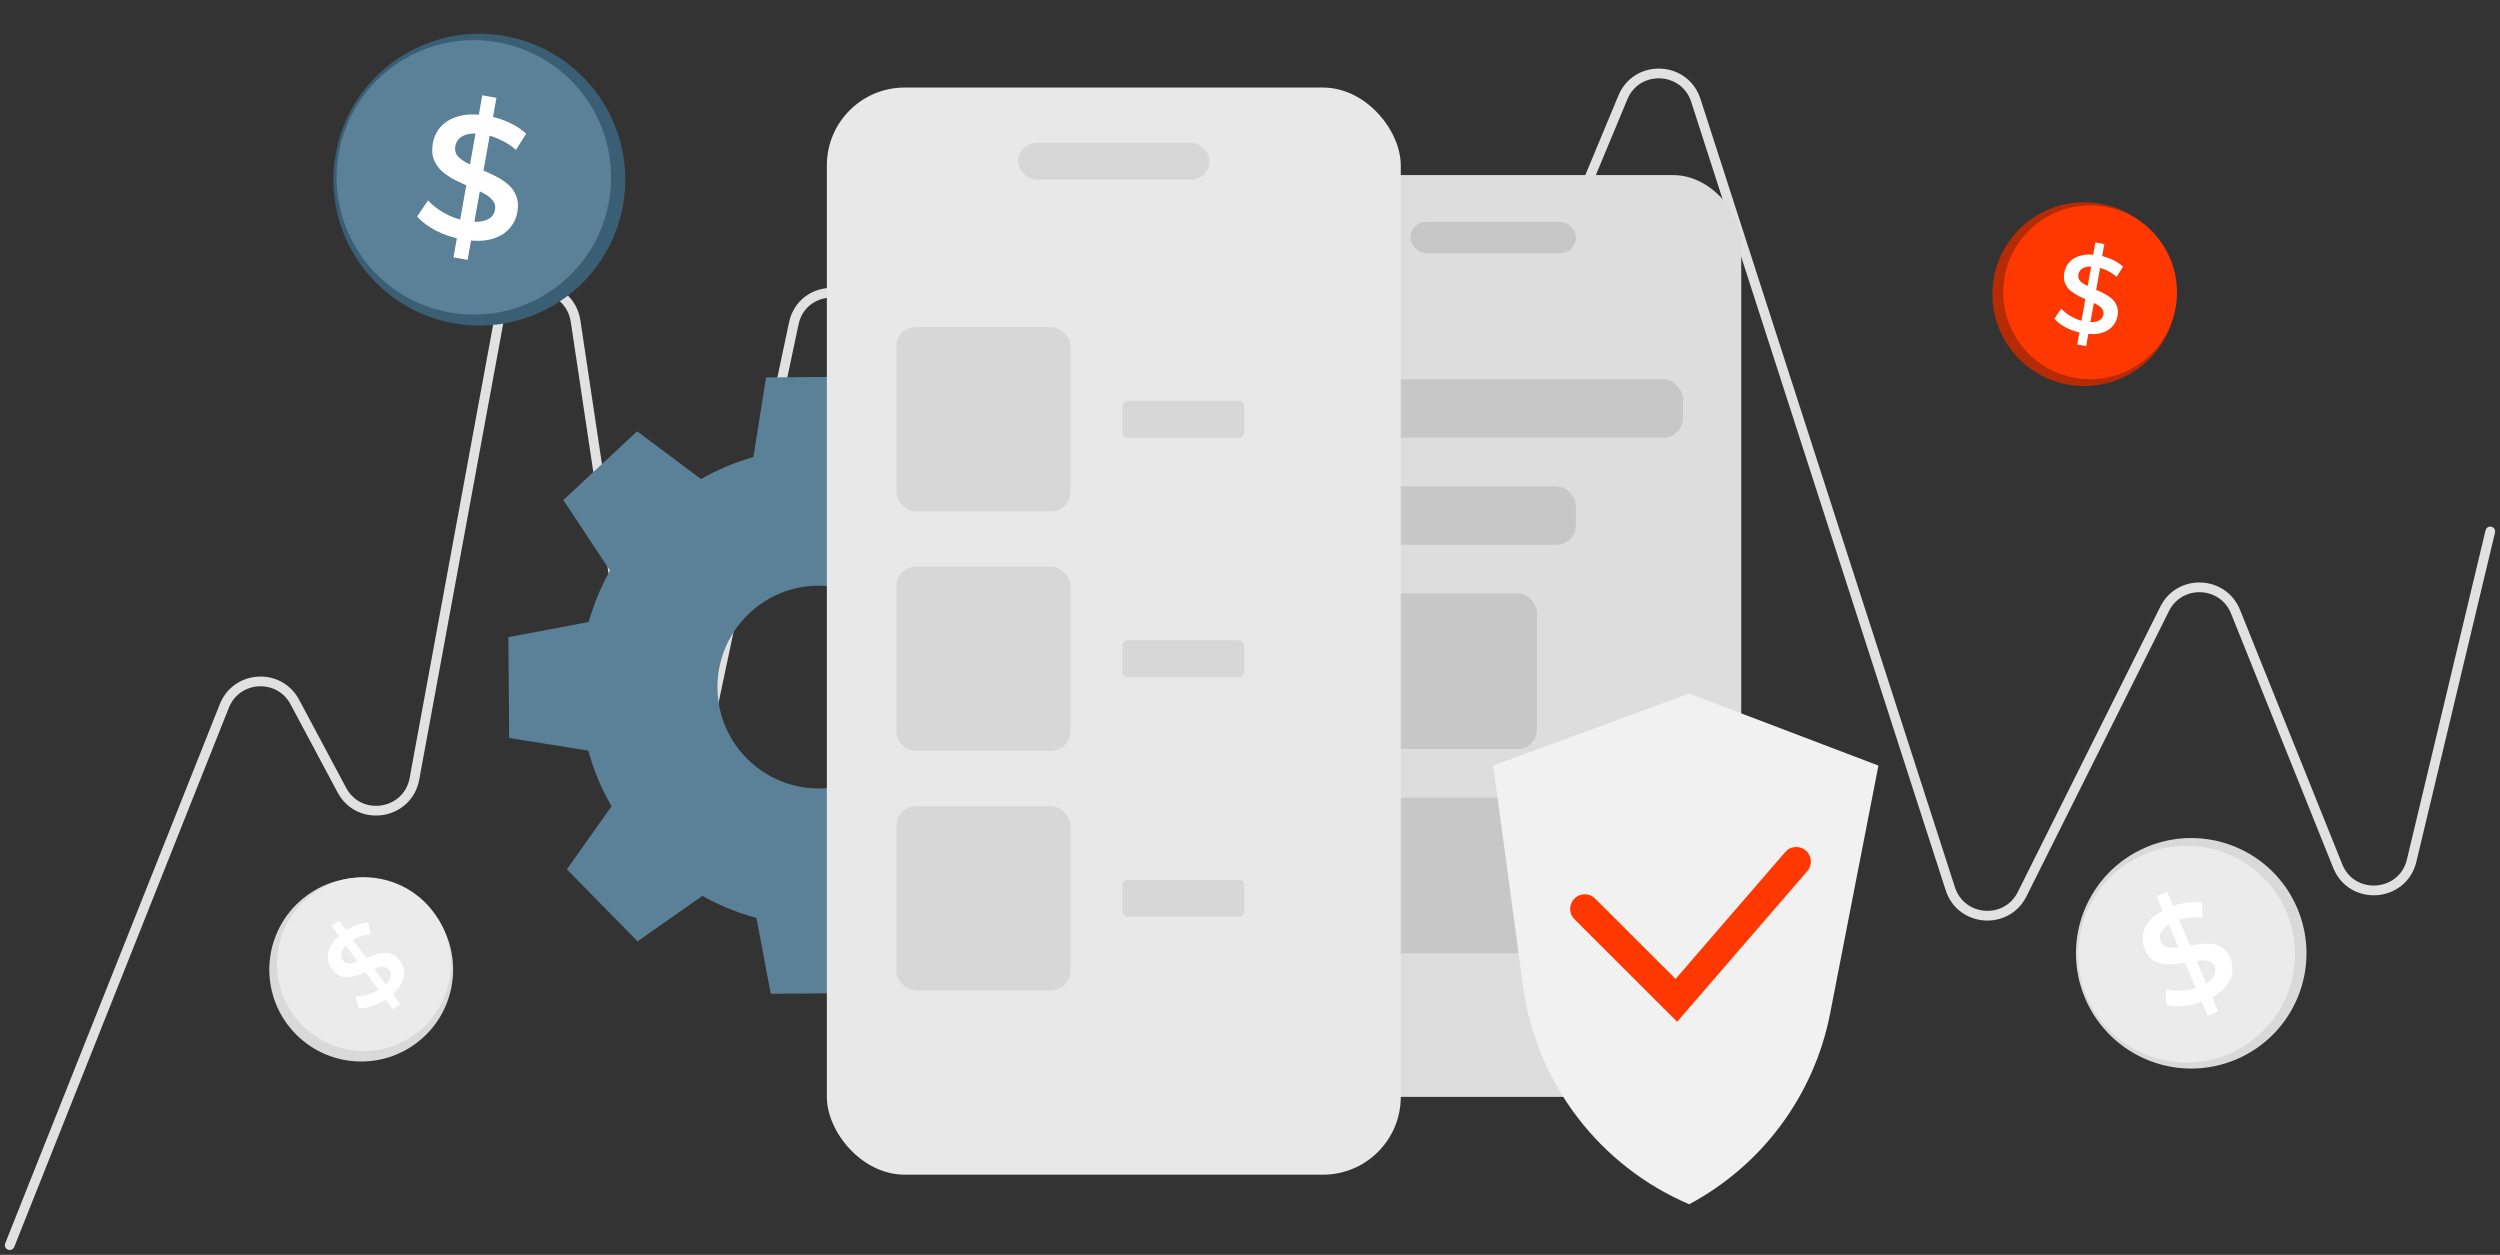
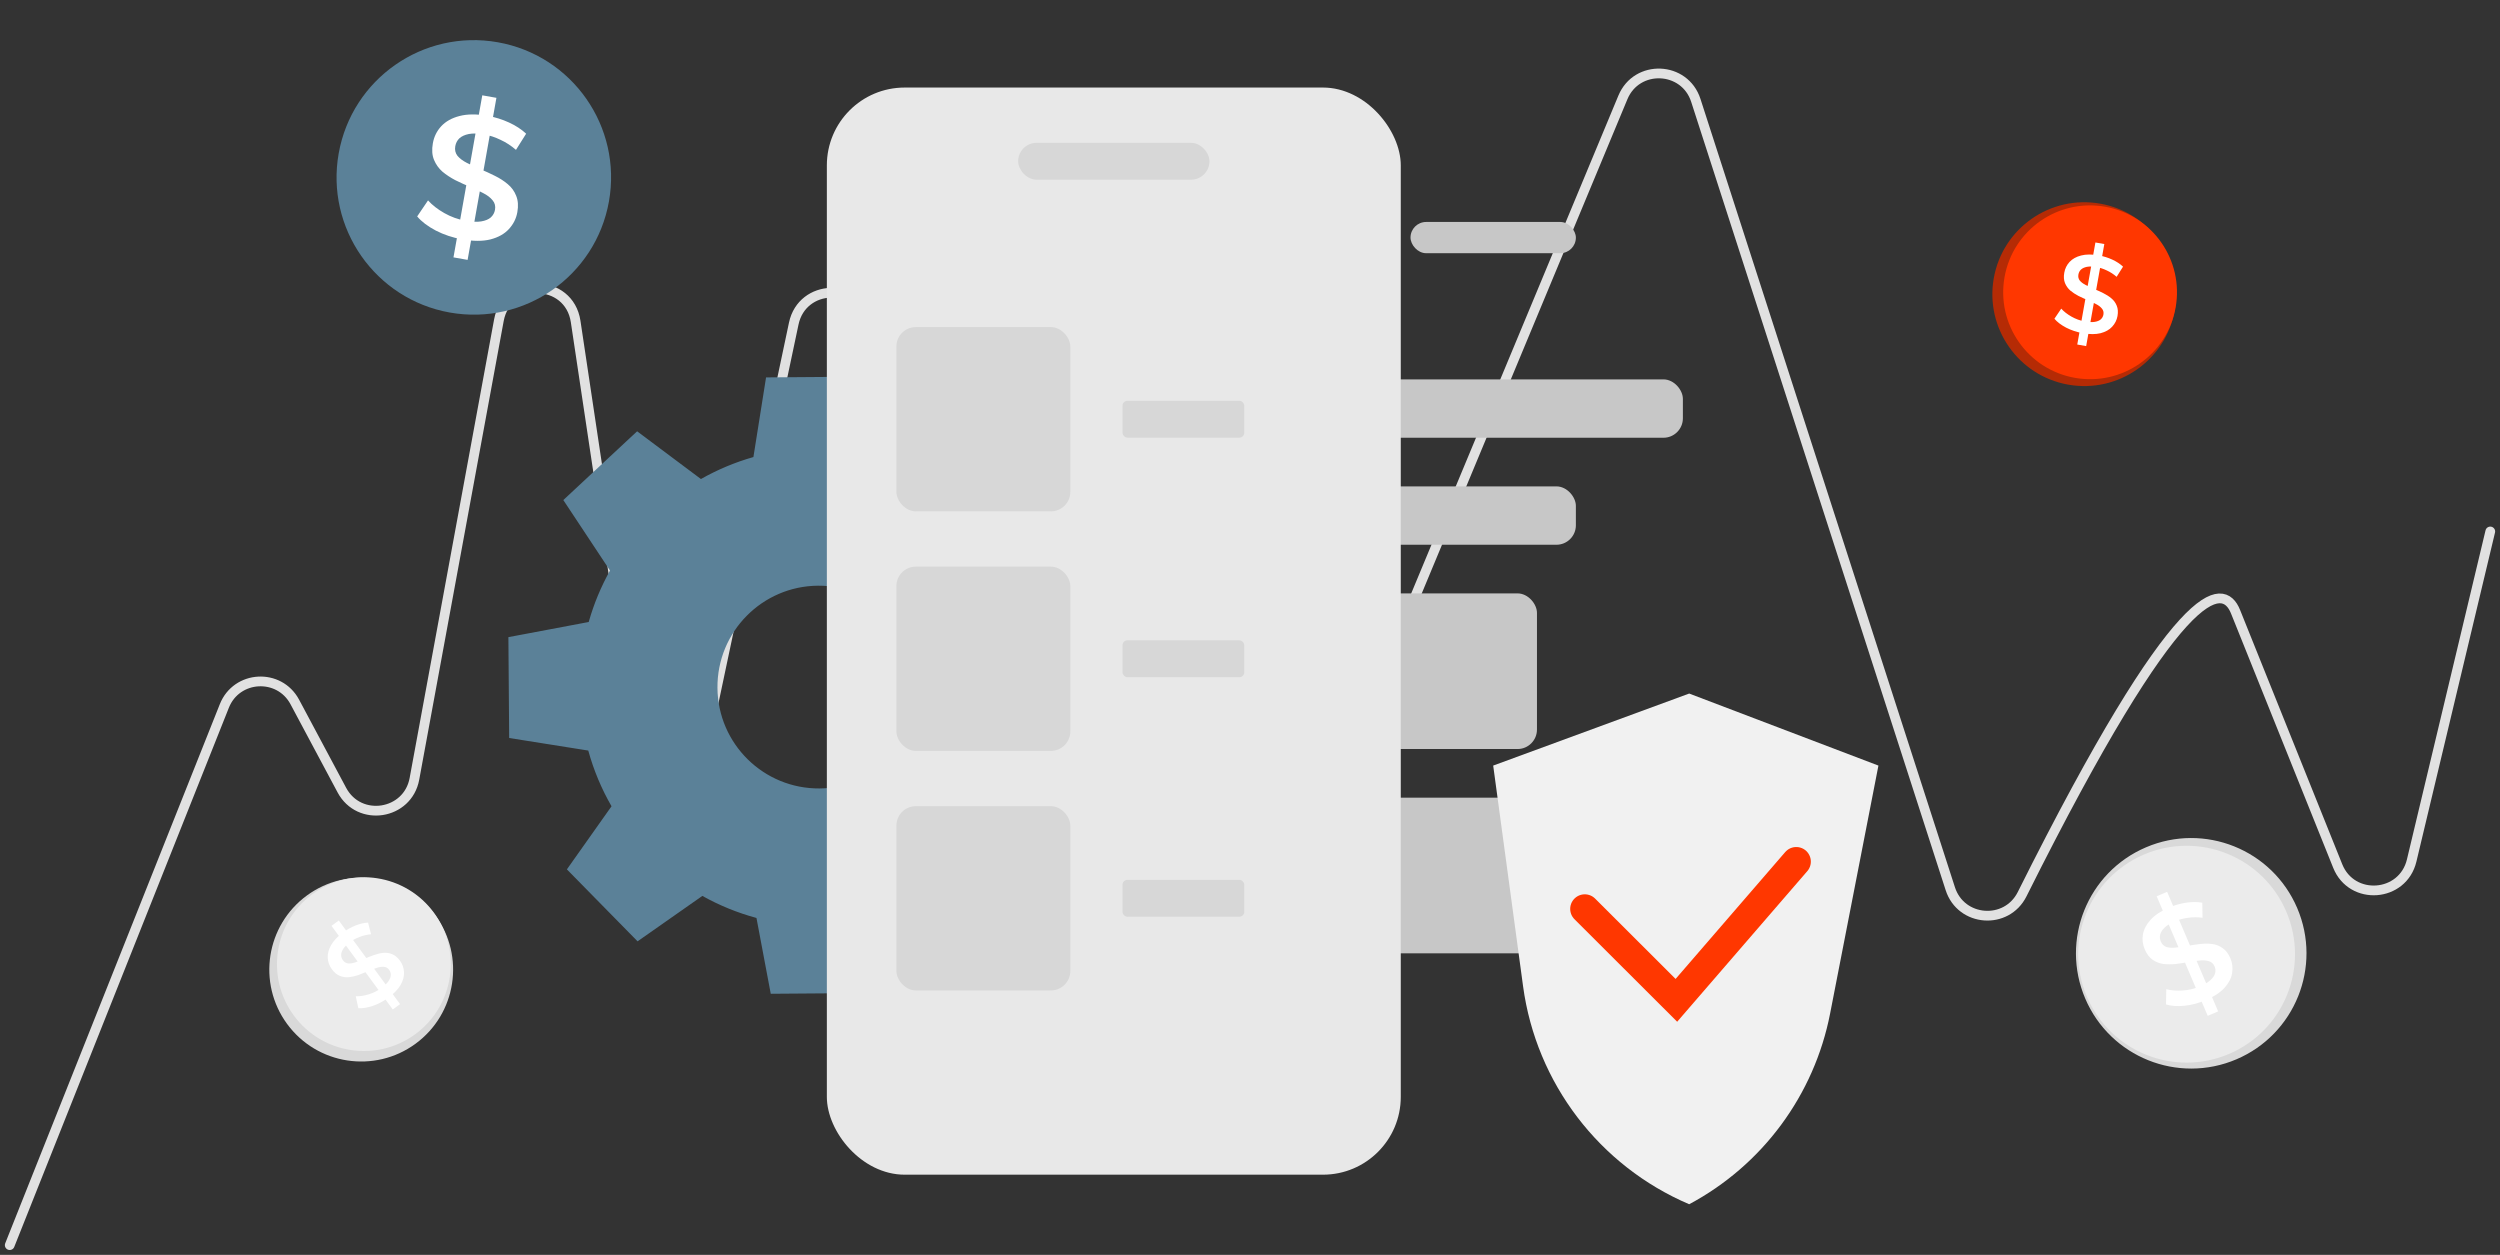
<svg xmlns="http://www.w3.org/2000/svg" width="257" height="129" viewBox="0 0 257 129" fill="none">
  <rect x="0" y="0" width="257" height="129" fill="#333333" stroke="none" />
-   <path d="M1 128L23.063 72.571C24.322 69.408 28.705 69.163 30.308 72.166L35.142 81.221C36.925 84.561 41.919 83.785 42.604 80.062L51.287 32.915C52.105 28.474 58.506 28.58 59.176 33.047L65.214 73.306C65.875 77.714 72.161 77.901 73.083 73.541L81.598 33.262C82.465 29.161 88.255 28.986 89.368 33.027L104.071 86.403C104.998 89.766 109.485 90.415 111.326 87.452L118.654 75.655C120.319 72.974 124.29 73.188 125.657 76.034L129.133 83.268C130.629 86.382 135.104 86.262 136.431 83.072L166.833 10.015C168.261 6.582 173.19 6.785 174.332 10.323L200.491 91.362C201.592 94.772 206.275 95.126 207.876 91.921L222.526 62.591C224.067 59.505 228.53 59.687 229.816 62.888L240.317 89.026C241.77 92.644 247.013 92.256 247.919 88.464L256 54.634" stroke="#E1E1E1" stroke-linecap="round" />
-   <circle cx="49.276" cy="18.471" r="15" transform="rotate(10.081 49.276 18.471)" fill="#3A5E74" />
+   <path d="M1 128L23.063 72.571C24.322 69.408 28.705 69.163 30.308 72.166L35.142 81.221C36.925 84.561 41.919 83.785 42.604 80.062L51.287 32.915C52.105 28.474 58.506 28.58 59.176 33.047L65.214 73.306C65.875 77.714 72.161 77.901 73.083 73.541L81.598 33.262C82.465 29.161 88.255 28.986 89.368 33.027L104.071 86.403C104.998 89.766 109.485 90.415 111.326 87.452L118.654 75.655C120.319 72.974 124.29 73.188 125.657 76.034L129.133 83.268C130.629 86.382 135.104 86.262 136.431 83.072L166.833 10.015C168.261 6.582 173.19 6.785 174.332 10.323L200.491 91.362C201.592 94.772 206.275 95.126 207.876 91.921C224.067 59.505 228.53 59.687 229.816 62.888L240.317 89.026C241.77 92.644 247.013 92.256 247.919 88.464L256 54.634" stroke="#E1E1E1" stroke-linecap="round" />
  <circle cx="48.709" cy="18.237" r="14.109" transform="rotate(10.081 48.709 18.237)" fill="#5B8198" />
  <path d="M46.617 26.458L49.578 9.799L51.032 10.057L48.07 26.716L46.617 26.458ZM47.513 24.606C46.544 24.434 45.64 24.133 44.803 23.704C43.967 23.263 43.328 22.777 42.886 22.248L44.002 20.6C44.428 21.078 44.985 21.512 45.671 21.902C46.358 22.292 47.085 22.555 47.853 22.692C48.503 22.808 49.041 22.83 49.468 22.76C49.895 22.689 50.224 22.553 50.455 22.35C50.688 22.136 50.832 21.875 50.886 21.568C50.954 21.19 50.871 20.864 50.639 20.591C50.41 20.307 50.088 20.061 49.674 19.853C49.274 19.636 48.818 19.421 48.308 19.208C47.809 18.997 47.307 18.768 46.803 18.52C46.312 18.262 45.871 17.97 45.478 17.644C45.099 17.309 44.811 16.904 44.615 16.431C44.419 15.957 44.379 15.389 44.497 14.728C44.617 14.054 44.903 13.471 45.356 12.979C45.824 12.477 46.453 12.126 47.244 11.925C48.049 11.715 49.019 11.711 50.153 11.912C50.898 12.045 51.619 12.27 52.318 12.59C53.017 12.909 53.607 13.294 54.087 13.745L53.042 15.406C52.546 14.976 52.016 14.632 51.452 14.374C50.891 14.103 50.339 13.92 49.795 13.823C49.157 13.71 48.624 13.694 48.195 13.776C47.778 13.861 47.452 14.01 47.219 14.224C46.998 14.441 46.859 14.709 46.802 15.028C46.735 15.406 46.81 15.736 47.028 16.019C47.26 16.291 47.577 16.531 47.979 16.736C48.393 16.944 48.855 17.16 49.363 17.384C49.874 17.597 50.375 17.826 50.868 18.073C51.372 18.321 51.815 18.607 52.196 18.93C52.589 19.256 52.878 19.655 53.062 20.126C53.258 20.6 53.299 21.162 53.183 21.811C53.066 22.473 52.773 23.055 52.306 23.557C51.853 24.049 51.224 24.401 50.419 24.611C49.615 24.809 48.647 24.808 47.513 24.606Z" fill="white" />
  <circle cx="225.258" cy="98" r="11.847" transform="rotate(-23.116 225.258 98)" fill="#D9D9D9" />
  <circle cx="224.782" cy="98.091" r="11.143" transform="rotate(-23.116 224.782 98.091)" fill="#EBEBEB" />
  <path d="M226.954 104.428L221.707 92.138L222.779 91.68L228.026 103.971L226.954 104.428ZM226.745 102.817C226.03 103.122 225.303 103.314 224.564 103.392C223.821 103.462 223.189 103.418 222.667 103.259L222.692 101.687C223.181 101.819 223.737 101.865 224.359 101.826C224.981 101.787 225.576 101.647 226.142 101.405C226.622 101.2 226.987 100.982 227.239 100.751C227.491 100.52 227.649 100.288 227.714 100.054C227.775 99.811 227.758 99.577 227.661 99.35C227.542 99.071 227.347 98.892 227.076 98.811C226.801 98.723 226.481 98.699 226.118 98.741C225.76 98.77 225.366 98.825 224.936 98.906C224.515 98.982 224.085 99.047 223.644 99.102C223.209 99.143 222.79 99.141 222.39 99.096C221.994 99.038 221.629 98.895 221.295 98.667C220.96 98.439 220.689 98.081 220.48 97.592C220.268 97.096 220.206 96.587 220.292 96.065C220.384 95.531 220.648 95.027 221.084 94.552C221.525 94.065 222.164 93.643 223.001 93.286C223.55 93.051 224.125 92.889 224.725 92.797C225.325 92.706 225.881 92.706 226.394 92.796L226.421 94.346C225.907 94.276 225.408 94.278 224.924 94.351C224.436 94.415 223.992 94.532 223.591 94.704C223.12 94.904 222.761 95.125 222.513 95.365C222.273 95.601 222.123 95.84 222.062 96.083C222.009 96.322 222.033 96.559 222.134 96.794C222.253 97.073 222.445 97.259 222.711 97.351C222.983 97.431 223.296 97.452 223.65 97.414C224.014 97.372 224.412 97.316 224.845 97.244C225.275 97.164 225.705 97.098 226.137 97.048C226.578 96.994 226.994 96.991 227.386 97.04C227.787 97.086 228.15 97.225 228.476 97.457C228.81 97.685 229.08 98.038 229.284 98.518C229.493 99.006 229.551 99.517 229.459 100.051C229.373 100.572 229.109 101.076 228.668 101.563C228.223 102.042 227.582 102.46 226.745 102.817Z" fill="white" />
  <circle cx="214.264" cy="30.24" r="9.447" transform="rotate(10.081 214.264 30.24)" fill="#B52B05" />
  <circle cx="214.861" cy="30.048" r="8.932" transform="rotate(10.081 214.861 30.048)" fill="#FF3700" />
  <path d="M213.543 35.417L215.408 24.926L216.324 25.088L214.458 35.58L213.543 35.417ZM214.107 34.251C213.497 34.142 212.928 33.953 212.401 33.683C211.874 33.405 211.472 33.099 211.194 32.766L211.896 31.728C212.165 32.029 212.516 32.302 212.948 32.548C213.38 32.794 213.838 32.96 214.322 33.045C214.731 33.118 215.07 33.133 215.339 33.088C215.608 33.044 215.815 32.958 215.96 32.83C216.107 32.695 216.198 32.531 216.232 32.337C216.274 32.099 216.223 31.894 216.077 31.723C215.932 31.543 215.729 31.388 215.468 31.258C215.217 31.121 214.93 30.985 214.608 30.851C214.294 30.719 213.978 30.574 213.66 30.418C213.352 30.256 213.073 30.072 212.826 29.867C212.587 29.655 212.406 29.401 212.282 29.102C212.159 28.804 212.134 28.446 212.208 28.03C212.284 27.606 212.464 27.238 212.749 26.928C213.044 26.612 213.44 26.391 213.938 26.265C214.445 26.132 215.056 26.13 215.77 26.257C216.239 26.34 216.694 26.482 217.134 26.683C217.574 26.884 217.945 27.127 218.248 27.411L217.59 28.457C217.277 28.186 216.943 27.97 216.589 27.807C216.235 27.637 215.887 27.521 215.545 27.46C215.143 27.389 214.807 27.379 214.537 27.43C214.274 27.484 214.069 27.578 213.923 27.713C213.783 27.849 213.696 28.018 213.66 28.219C213.618 28.457 213.665 28.665 213.802 28.843C213.948 29.015 214.148 29.165 214.401 29.295C214.662 29.425 214.953 29.562 215.273 29.703C215.594 29.837 215.91 29.981 216.221 30.136C216.538 30.293 216.817 30.473 217.057 30.676C217.305 30.882 217.486 31.133 217.602 31.43C217.726 31.728 217.751 32.082 217.679 32.491C217.605 32.908 217.42 33.274 217.126 33.59C216.841 33.9 216.445 34.121 215.937 34.254C215.432 34.379 214.822 34.378 214.107 34.251Z" fill="white" />
  <circle cx="37.133" cy="99.676" r="9.447" transform="rotate(-36.222 37.133 99.676)" fill="#D9D9D9" />
  <circle cx="37.407" cy="99.112" r="8.932" transform="rotate(-36.222 37.407 99.112)" fill="#EBEBEB" />
  <path d="M40.377 103.774L34.08 95.177L34.83 94.628L41.127 103.225L40.377 103.774ZM39.924 102.56C39.424 102.926 38.894 103.207 38.334 103.402C37.77 103.59 37.27 103.67 36.837 103.641L36.572 102.416C36.975 102.429 37.415 102.365 37.892 102.222C38.368 102.079 38.804 101.863 39.2 101.572C39.536 101.327 39.78 101.092 39.934 100.867C40.088 100.642 40.169 100.432 40.177 100.239C40.181 100.04 40.124 99.861 40.008 99.702C39.865 99.507 39.681 99.403 39.456 99.39C39.227 99.37 38.975 99.41 38.7 99.508C38.427 99.596 38.131 99.71 37.812 99.85C37.499 99.985 37.176 100.114 36.844 100.235C36.513 100.346 36.188 100.421 35.869 100.458C35.551 100.484 35.242 100.439 34.941 100.323C34.639 100.206 34.364 99.977 34.114 99.635C33.859 99.288 33.719 98.904 33.692 98.483C33.666 98.052 33.78 97.613 34.033 97.165C34.288 96.707 34.708 96.264 35.293 95.835C35.677 95.554 36.094 95.323 36.543 95.144C36.993 94.965 37.425 94.864 37.839 94.841L38.141 96.04C37.729 96.079 37.342 96.17 36.979 96.314C36.611 96.452 36.288 96.624 36.007 96.829C35.678 97.07 35.439 97.307 35.289 97.538C35.146 97.764 35.073 97.977 35.069 98.177C35.071 98.372 35.133 98.552 35.253 98.716C35.396 98.911 35.58 99.021 35.803 99.044C36.028 99.058 36.275 99.017 36.544 98.924C36.818 98.826 37.117 98.709 37.441 98.576C37.76 98.436 38.082 98.307 38.409 98.19C38.741 98.068 39.064 97.991 39.377 97.958C39.697 97.921 40.004 97.963 40.299 98.084C40.6 98.201 40.873 98.427 41.119 98.762C41.369 99.104 41.506 99.49 41.532 99.921C41.559 100.342 41.445 100.781 41.19 101.239C40.931 101.691 40.509 102.131 39.924 102.56Z" fill="white" />
  <path fill-rule="evenodd" clip-rule="evenodd" d="M89.601 102.081L79.233 102.16L77.764 94.365C75.802 93.836 73.937 93.07 72.202 92.1L65.542 96.768L58.276 89.371L62.865 82.884C61.839 81.104 61.03 79.184 60.474 77.158L52.342 75.866L52.263 65.498L60.519 63.942C61.044 62.081 61.783 60.309 62.708 58.654L57.909 51.405L65.496 44.337L72.056 49.244C73.74 48.288 75.548 47.525 77.451 46.985L78.751 38.797L89.12 38.718L90.665 46.919C92.493 47.418 94.236 48.123 95.869 49.008L103.012 43.942L110.319 51.299L105.433 58.286C106.457 60.046 107.269 61.945 107.834 63.948L115.598 65.181L115.677 75.549L107.918 77.011C107.393 78.968 106.633 80.828 105.669 82.56L110.342 88.962L103.085 96.369L96.503 91.899C94.742 92.922 92.842 93.732 90.838 94.295L89.601 102.081ZM84.255 81.053C90.011 81.009 94.641 76.308 94.597 70.552C94.554 64.796 89.852 60.166 84.096 60.209C78.341 60.253 73.71 64.955 73.754 70.71C73.798 76.466 78.499 81.097 84.255 81.053Z" fill="#5B8198" />
-   <rect x="128" y="18" width="51" height="94.758" rx="7" fill="#DDDDDD" />
  <rect x="145" y="22.818" width="17" height="3.212" rx="1.606" fill="#C7C7C7" />
  <rect x="134" y="39" width="39" height="6" rx="2" fill="#C7C7C7" />
  <rect x="132" y="50" width="30" height="6" rx="2" fill="#C7C7C7" />
  <rect x="134" y="61" width="24" height="16" rx="2" fill="#C7C7C7" />
  <rect x="134" y="82" width="39" height="16" rx="2" fill="#C7C7C7" />
  <rect x="85" y="9" width="59" height="111.758" rx="8" fill="#E8E8E8" />
  <rect x="104.666" y="14.683" width="19.667" height="3.788" rx="1.894" fill="#D7D7D7" />
  <rect x="115.395" y="41.201" width="12.515" height="3.788" rx="0.5" fill="#D7D7D7" />
  <rect x="115.395" y="65.826" width="12.515" height="3.788" rx="0.5" fill="#D7D7D7" />
  <rect x="115.395" y="90.45" width="12.515" height="3.788" rx="0.5" fill="#D7D7D7" />
  <rect x="92.15" y="33.624" width="17.879" height="18.942" rx="2" fill="#D7D7D7" />
  <rect x="92.15" y="58.249" width="17.879" height="18.942" rx="2" fill="#D7D7D7" />
  <rect x="92.15" y="82.874" width="17.879" height="18.942" rx="2" fill="#D7D7D7" />
  <path d="M153.5 78.702L173.649 71.297L193.102 78.702L188.136 104.189C186.503 112.572 181.182 119.773 173.649 123.796V123.796V123.796C164.406 119.853 157.919 111.339 156.571 101.381L153.5 78.702Z" fill="#F1F1F1" />
  <path d="M162.916 93.435L172.332 102.835L184.655 88.573" stroke="#FF3700" stroke-width="3" stroke-linecap="round" />
</svg>